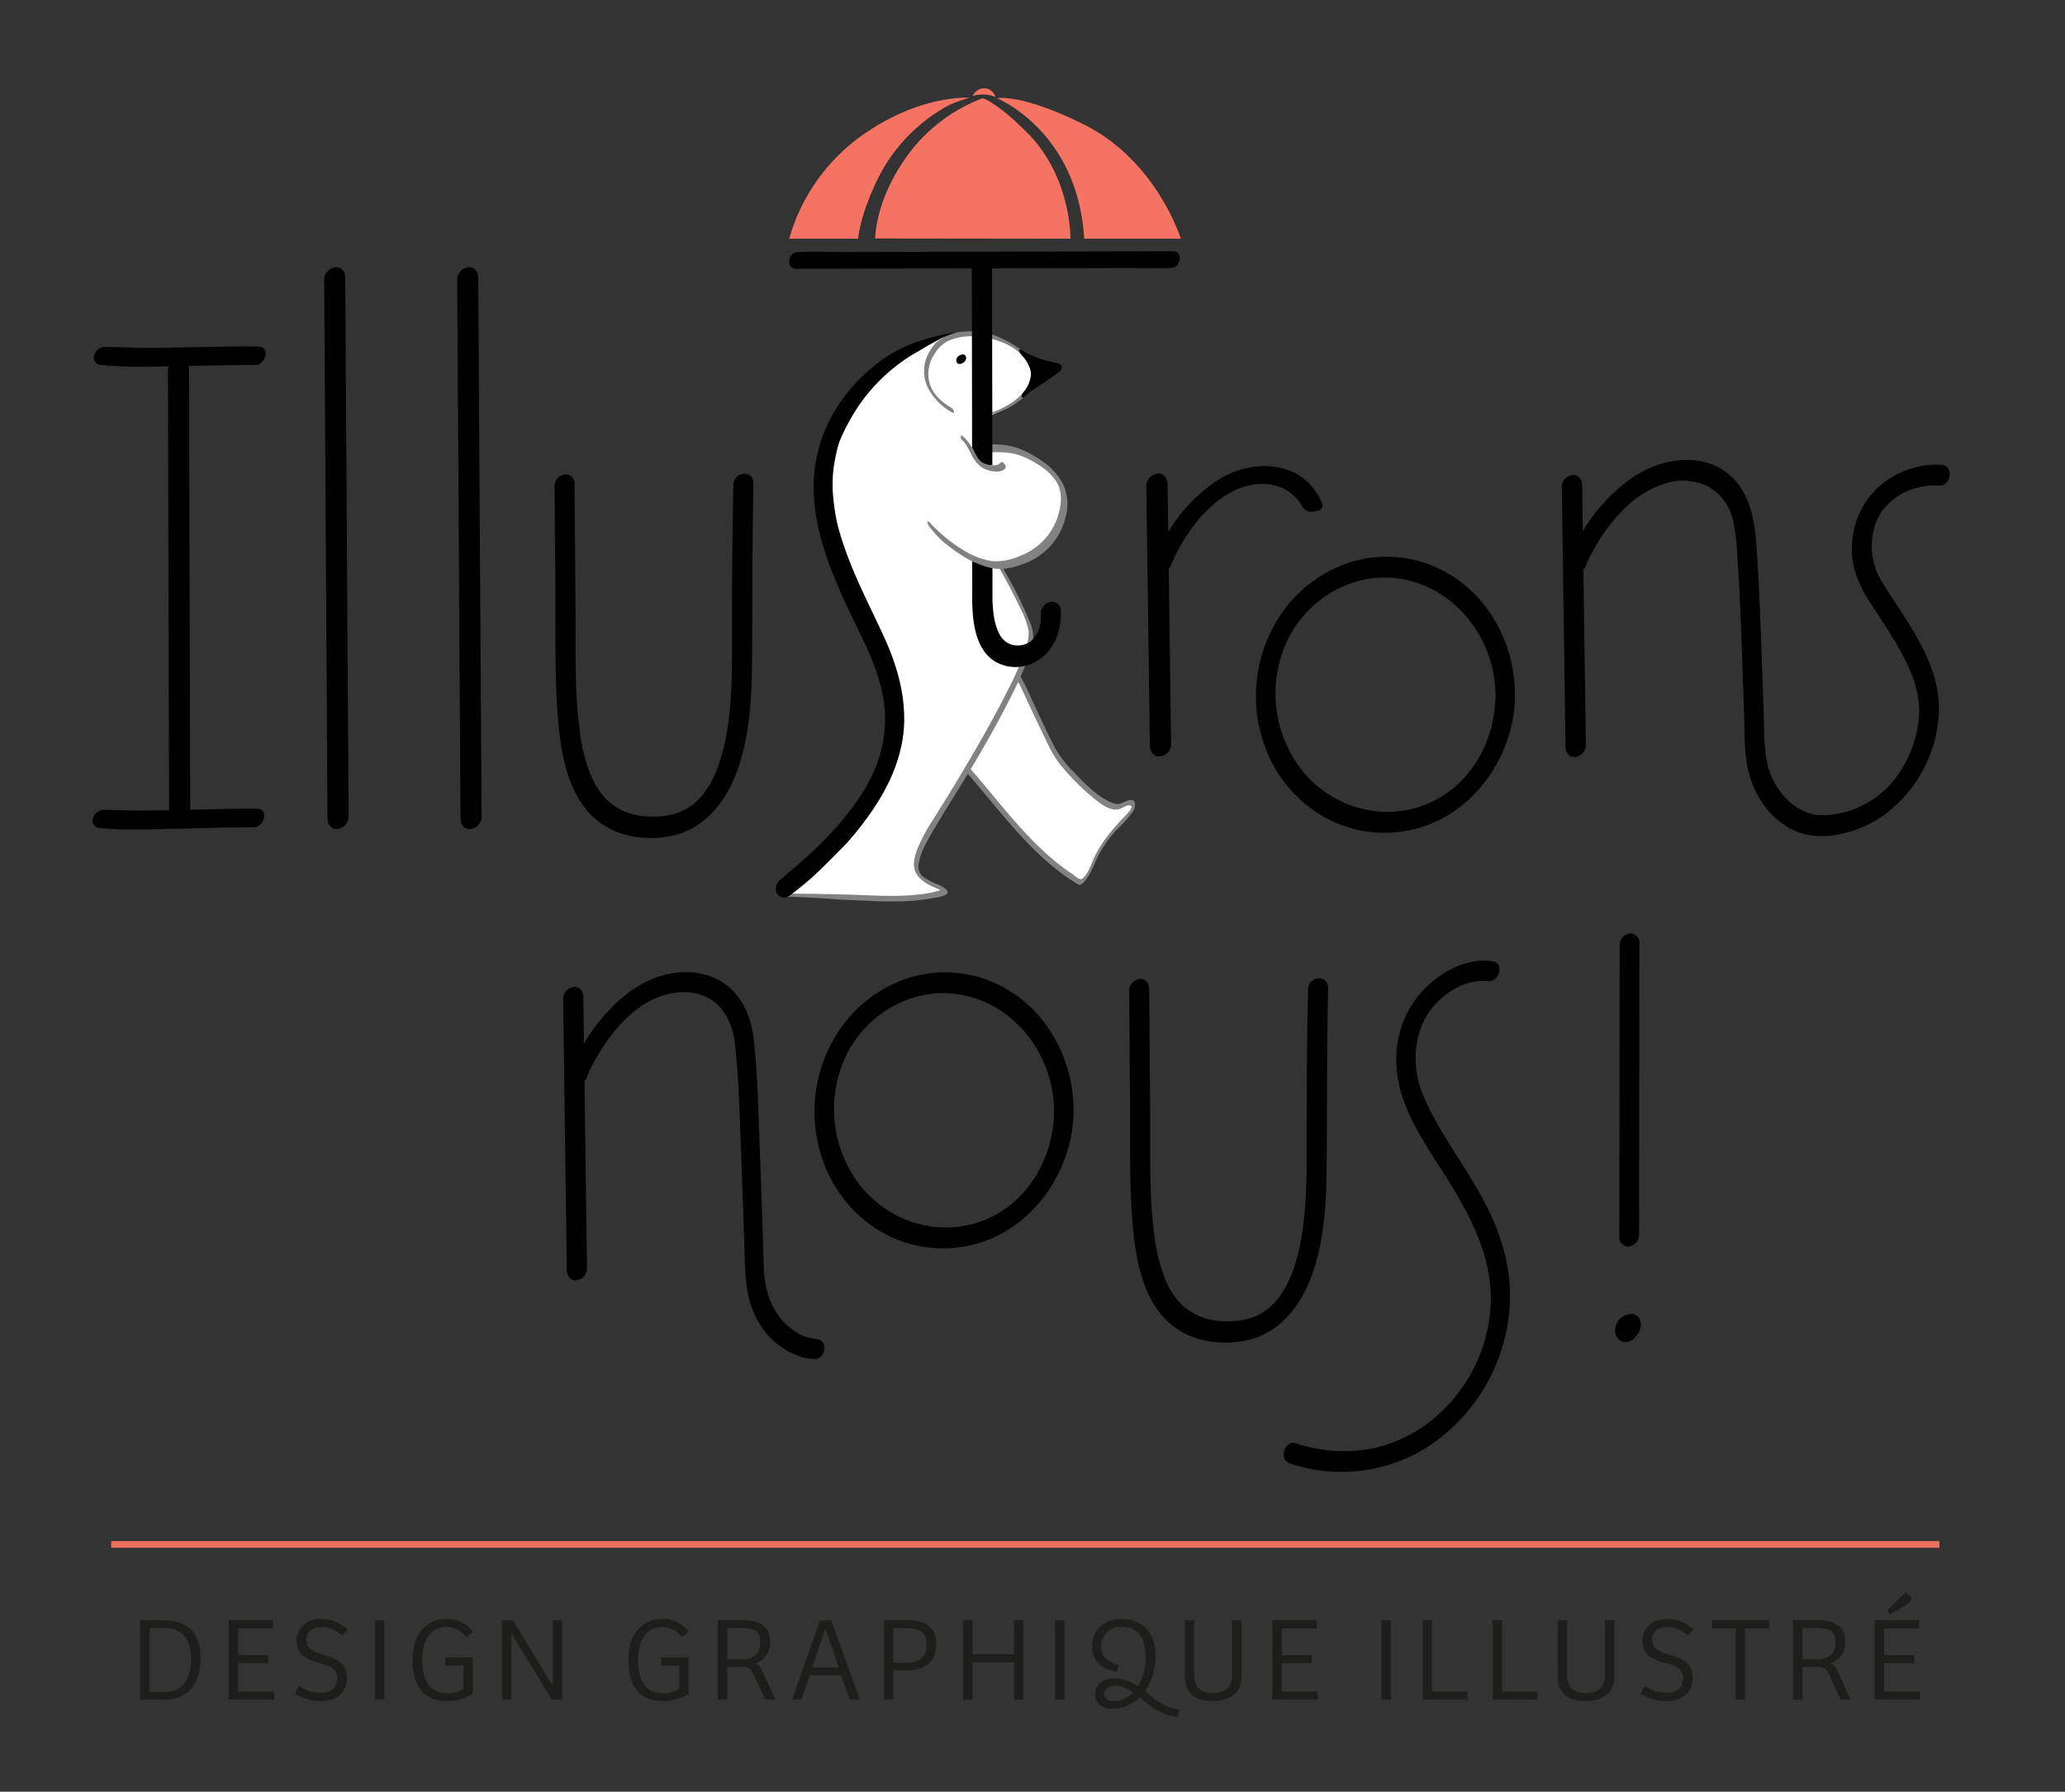
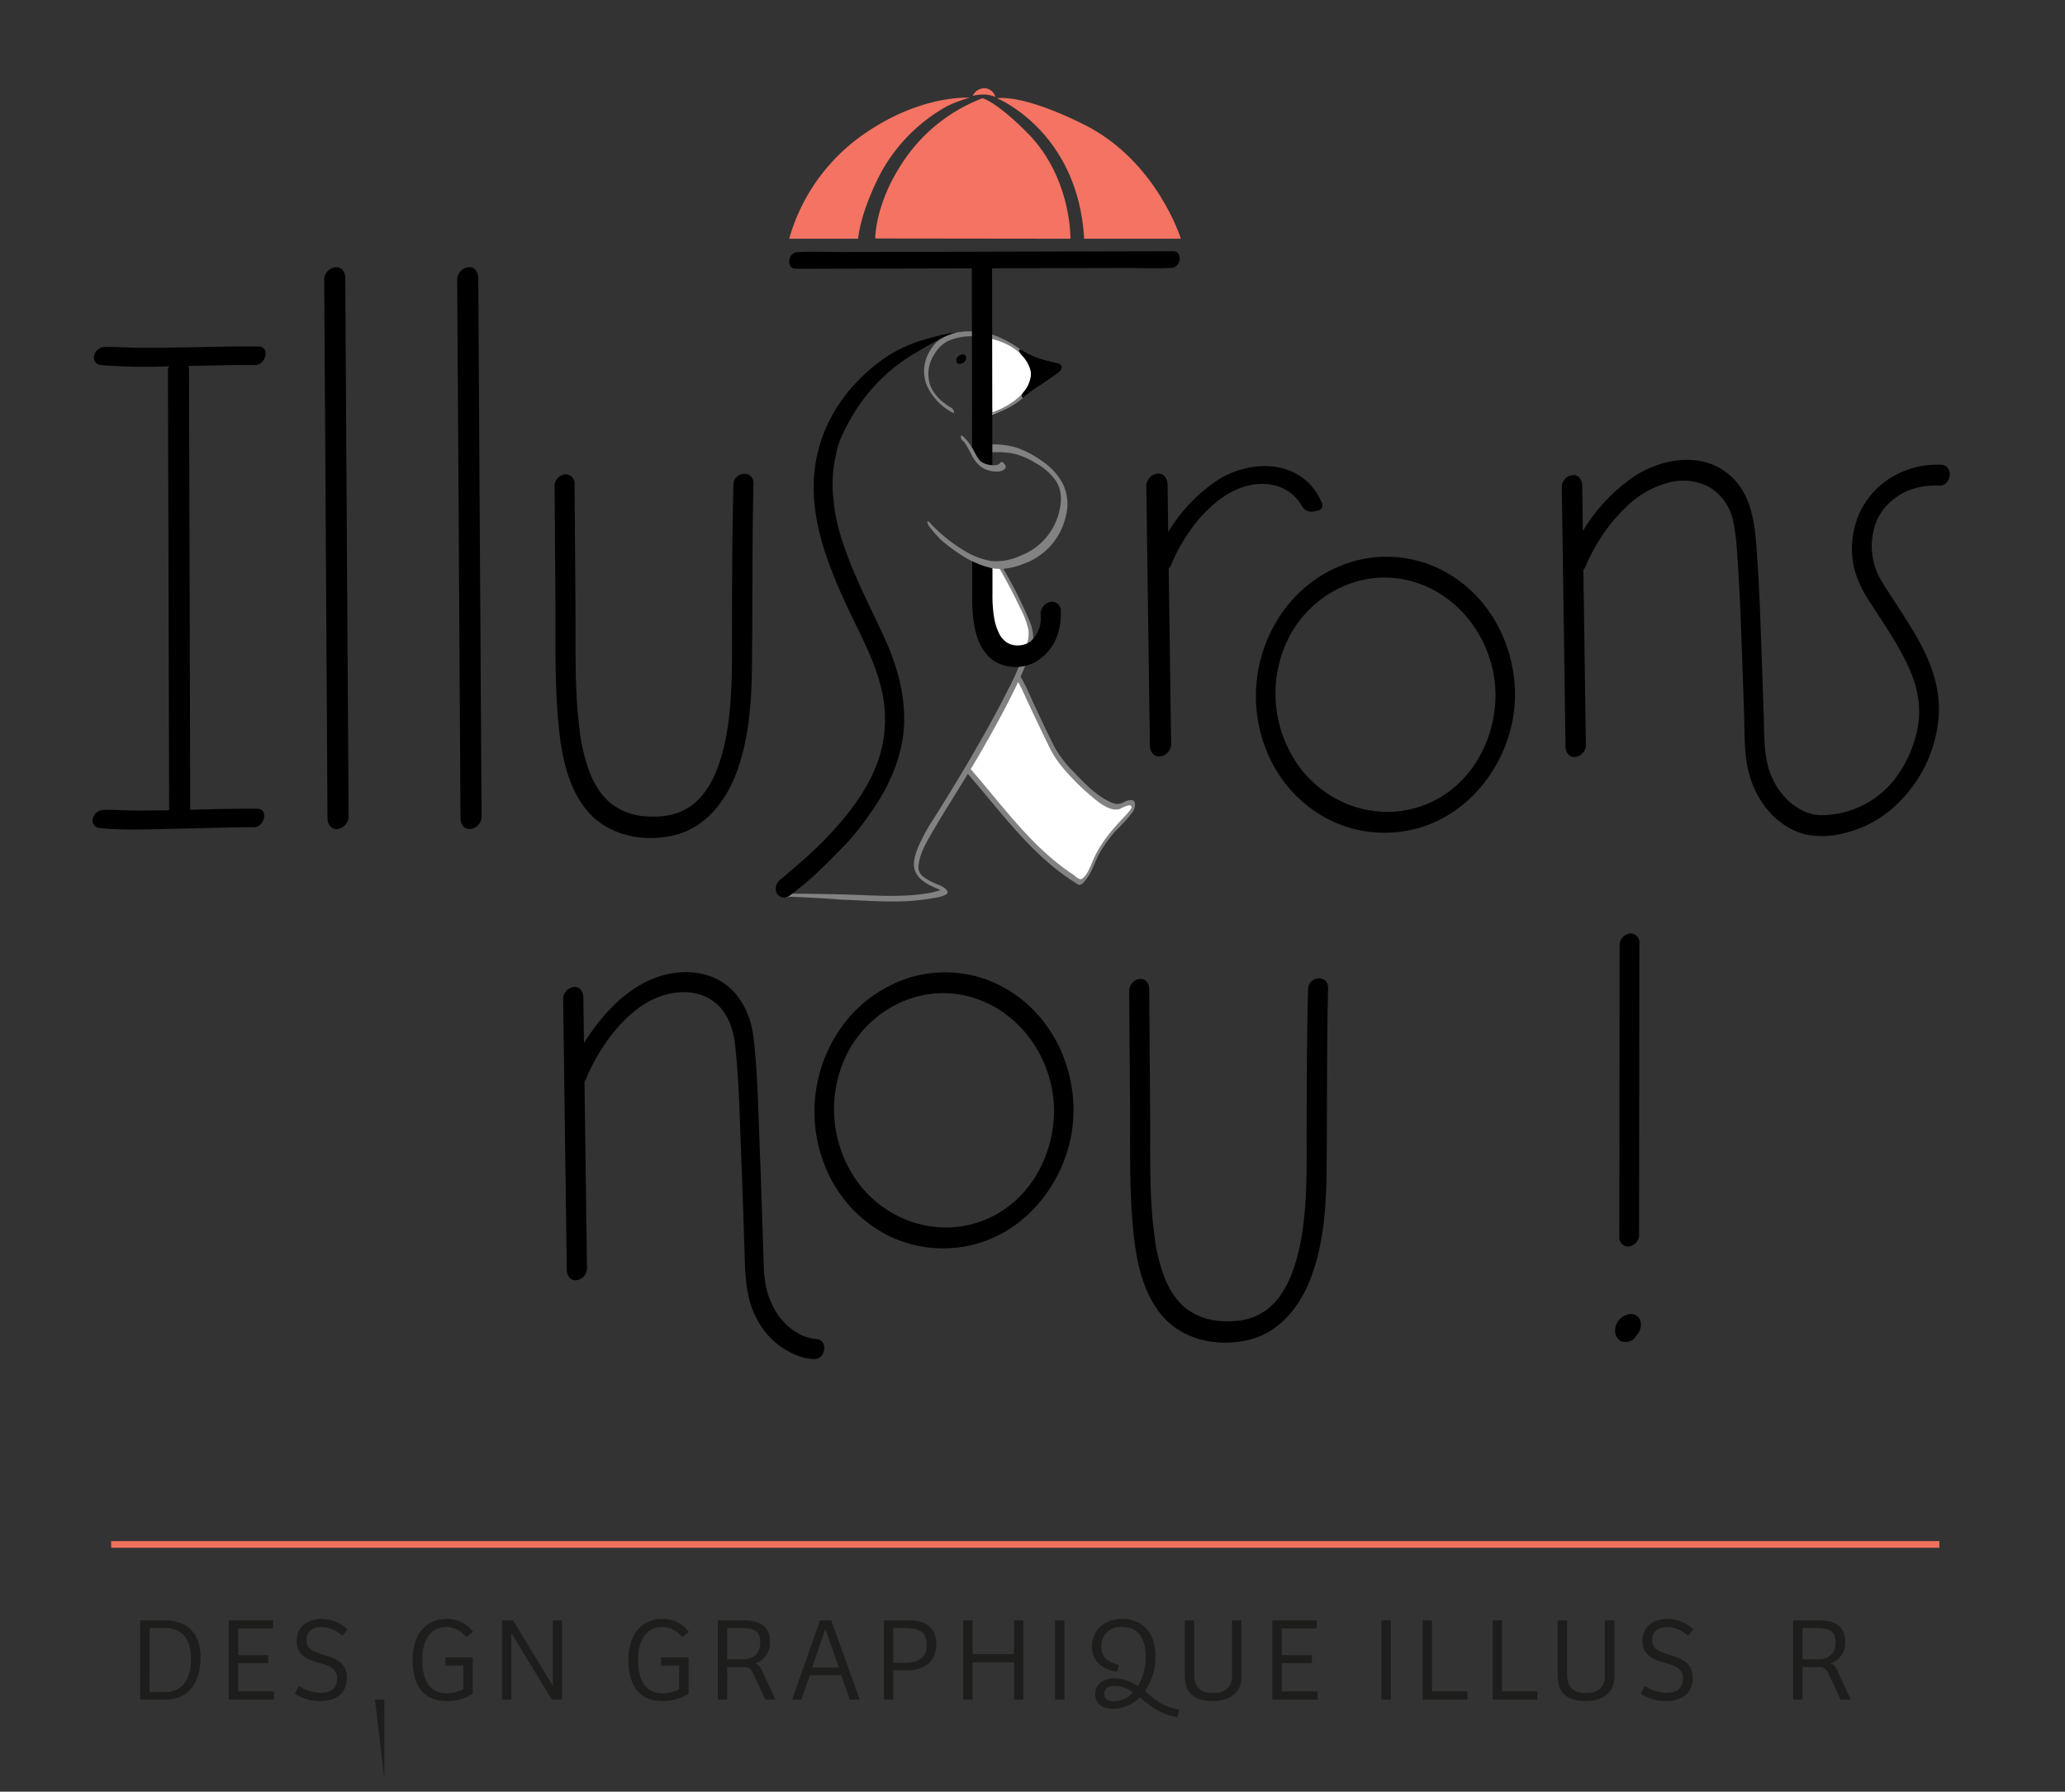
<svg xmlns="http://www.w3.org/2000/svg" width="505.05" height="438.298" viewBox="0 0 505.05 438.298">
  <rect x="0" y="0" width="505.05" height="438.298" fill="#333333" stroke="none" />
  <defs>
    <style>
      .cls-1 {
        fill: #ed715d;
      }

      .cls-2 {
        fill: #1d1d1b;
      }

      .cls-3 {
        fill: #fff;
      }

      .cls-4 {
        fill: #828282;
      }

      .cls-5 {
        fill: #f47362;
      }
    </style>
  </defs>
  <g id="Calque_1" data-name="Calque 1">
    <rect class="cls-1" x="27.19" y="377.002" width="447.133" height="1.634" />
    <g>
      <path class="cls-2" d="M34.29,396.385h5.922c5.4,0,8.84,3,8.84,8.986,0,7.7-4.114,10.415-8.665,10.415h-6.1Zm2.3,17.534h3.851c3.851,0,6.273-2.772,6.273-7.994,0-5.951-2.918-7.673-6.681-7.673H36.594Z" />
      <path class="cls-2" d="M55.938,396.385H66.791v1.984H58.243V404.9H65.6v1.984H58.243V413.8H67v1.984H55.938Z" />
      <path class="cls-2" d="M73.093,412.46a10.109,10.109,0,0,0,5.281,1.663c1.954,0,4.084-.612,4.084-3.588,0-2.334-2.042-3.093-4.376-3.735-2.8-.758-5.543-1.809-5.543-5.4,0-3.239,2.508-5.368,6.155-5.368a9.157,9.157,0,0,1,6.3,2.6l-1.284,1.547a7.778,7.778,0,0,0-5.047-2.16c-1.634,0-3.734.7-3.734,3.151,0,2.306,1.984,2.976,4.492,3.735,2.685.846,5.427,1.867,5.427,5.543,0,3.647-2.451,5.689-6.535,5.689a11.51,11.51,0,0,1-6.185-1.78Z" />
-       <path class="cls-2" d="M91.707,415.786v-19.4h2.3v19.4Z" />
+       <path class="cls-2" d="M91.707,415.786h2.3v19.4Z" />
      <path class="cls-2" d="M115.63,414.356a11.754,11.754,0,0,1-6.447,1.78c-5.106,0-8.257-3.238-8.257-10.007,0-7.556,4.376-10.094,8.257-10.094a7.963,7.963,0,0,1,6.506,3.15l-1.664,1.313a6.147,6.147,0,0,0-4.872-2.48c-3.676,0-5.864,3.005-5.864,7.907,0,5.252,1.867,8.315,6.1,8.315a8.063,8.063,0,0,0,3.938-1.021v-5.777H108.92v-1.984h6.71Z" />
      <path class="cls-2" d="M137.482,396.385v19.4h-2.509l-9.89-16.221h-.029v16.221h-2.276v-19.4h2.684l9.715,15.987h.03V396.385Z" />
      <path class="cls-2" d="M168.408,414.356a11.755,11.755,0,0,1-6.448,1.78c-5.105,0-8.256-3.238-8.256-10.007,0-7.556,4.376-10.094,8.256-10.094a7.963,7.963,0,0,1,6.506,3.15L166.8,400.5a6.148,6.148,0,0,0-4.872-2.48c-3.676,0-5.864,3.005-5.864,7.907,0,5.252,1.867,8.315,6.1,8.315a8.063,8.063,0,0,0,3.938-1.021v-5.777H161.7v-1.984h6.71Z" />
      <path class="cls-2" d="M177.861,415.786h-2.3v-19.4h6.156c4.084,0,6.593,1.429,6.593,5.222a5.221,5.221,0,0,1-3.676,5.339c1.021.292,1.313.759,1.868,1.984l3.15,6.856H187.2l-2.86-6.1c-.5-1.05-1.05-1.867-2.246-1.867h-4.23Zm3.792-9.832c2.626,0,4.289-1.488,4.289-4.172,0-3.238-1.983-3.53-5.543-3.53h-2.538v7.7Z" />
      <path class="cls-2" d="M193.732,415.786l6.827-19.4H203.3l6.972,19.4h-2.421l-2.13-5.981H198.08l-2.072,5.981Zm4.9-7.848h6.535l-3.3-9.482Z" />
      <path class="cls-2" d="M218.473,415.786h-2.305v-19.4h6.3c4.084,0,6.535,1.984,6.535,5.777,0,4.347-2.976,6.476-7.206,6.476h-3.326Zm2.918-9.015c3.092,0,5.251-1.138,5.251-4.259,0-3.851-2.334-4.231-5.631-4.231h-2.538v8.49Z" />
      <path class="cls-2" d="M250.3,396.385v19.4H248v-9.1H237.875v9.1H235.57v-19.4h2.305v8.285H248v-8.285Z" />
      <path class="cls-2" d="M258.034,415.786v-19.4h2.305v19.4Z" />
      <path class="cls-2" d="M273.206,408.959c-2.743-.379-6.127-1.925-6.127-6.156,0-4,3-6.768,7.351-6.768,4.436,0,8.17,2.772,8.17,9.131a14.9,14.9,0,0,1-2.539,8.461c2.83,2.6,4.7,4,8.4,4.58l-.5,1.839c-3.734-.555-6.039-2.13-9.189-4.814a9.645,9.645,0,0,1-6.447,2.8c-3.589,0-4.464-1.984-4.464-3.56,0-2.567,2.217-3.909,4.638-3.909a10.54,10.54,0,0,1,5.806,1.925,13.8,13.8,0,0,0,1.926-6.8c0-4.492-1.488-7.7-5.864-7.7a4.69,4.69,0,0,0-5.019,4.727c0,2.626,1.43,3.822,4.289,4.58Zm-.438,3.443c-1.663,0-2.684.7-2.684,1.984,0,.933.554,1.808,2.363,1.808a6.674,6.674,0,0,0,4.668-2.188A7.918,7.918,0,0,0,272.768,412.4Z" />
      <path class="cls-2" d="M292.083,396.385v13.362c0,3.413,1.983,4.435,4.725,4.435,2.685,0,4.523-1.372,4.523-4.289V396.385h2.3V410.33c0,3.735-2.83,5.806-6.972,5.806-4.523,0-6.886-1.809-6.886-6.331v-13.42Z" />
      <path class="cls-2" d="M311.192,396.385h10.852v1.984H313.5V404.9h7.351v1.984H313.5V413.8h8.752v1.984H311.192Z" />
      <path class="cls-2" d="M337.858,415.786v-19.4h2.305v19.4Z" />
      <path class="cls-2" d="M347.952,396.385h2.276V413.8h8.665v1.984H347.952Z" />
      <path class="cls-2" d="M365.079,396.385h2.275V413.8h8.665v1.984h-10.94Z" />
      <path class="cls-2" d="M383.284,396.385v13.362c0,3.413,1.984,4.435,4.726,4.435,2.685,0,4.523-1.372,4.523-4.289V396.385h2.3V410.33c0,3.735-2.83,5.806-6.972,5.806-4.523,0-6.886-1.809-6.886-6.331v-13.42Z" />
      <path class="cls-2" d="M402.248,412.46a10.116,10.116,0,0,0,5.281,1.663c1.954,0,4.084-.612,4.084-3.588,0-2.334-2.042-3.093-4.376-3.735-2.8-.758-5.543-1.809-5.543-5.4,0-3.239,2.509-5.368,6.155-5.368a9.157,9.157,0,0,1,6.3,2.6l-1.283,1.547a7.78,7.78,0,0,0-5.047-2.16c-1.635,0-3.735.7-3.735,3.151,0,2.306,1.984,2.976,4.493,3.735,2.684.846,5.426,1.867,5.426,5.543,0,3.647-2.45,5.689-6.535,5.689a11.5,11.5,0,0,1-6.184-1.78Z" />
-       <path class="cls-2" d="M432.678,396.385v1.984h-5.893v17.417H424.48V398.369H418.7v-1.984Z" />
      <path class="cls-2" d="M440.848,415.786h-2.305v-19.4H444.7c4.085,0,6.594,1.429,6.594,5.222a5.222,5.222,0,0,1-3.676,5.339c1.02.292,1.312.759,1.867,1.984l3.15,6.856h-2.45l-2.859-6.1c-.5-1.05-1.05-1.867-2.246-1.867h-4.231Zm3.793-9.832c2.625,0,4.288-1.488,4.288-4.172,0-3.238-1.983-3.53-5.543-3.53h-2.538v7.7Z" />
-       <path class="cls-2" d="M458.528,396.385H469.38v1.984h-8.547V404.9h7.351v1.984h-7.351V413.8h8.752v1.984H458.528ZM466,389.616c.7.38,1.429.9,1.429,1.517,0,.526-.5.905-.963,1.226-.875.613-2.363,1.458-4.2,2.538l-.7-.963Z" />
    </g>
  </g>
  <g id="Logo">
    <path class="cls-3" d="M277.289,197.542a1.033,1.033,0,0,0-.543-.79c-.675-.345-1.638.124-2.49.537a5.111,5.111,0,0,1-.759.329h0c-2.066.426-4.59-1.7-6.254-3.108l-.32-.271a55.7,55.7,0,0,1-7.112-7.264,25.408,25.408,0,0,1-3.1-5.114c-1.092-2.231-2.156-4.475-3.22-6.718l-1.34-2.821c-.276-.58-.544-1.175-.815-1.776-.583-1.293-1.185-2.63-1.9-3.872l-.478-.836-.409.872c-.731,1.562-1.556,3.229-2.595,5.247-2.059,4-4.416,8.264-7.414,13.408-.378.649-.766,1.292-1.154,1.933l-.619,1.026.24.275c1.8,2.05,3.586,4.2,5.317,6.285,5.877,7.069,11.955,14.379,19.753,19.544.15.1.316.234.492.375a3.243,3.243,0,0,0,1.763.919,1.073,1.073,0,0,0,.64-.212c1.255-.907,1.991-2.7,2.584-4.139.095-.23.184-.451.272-.654,1.787-4.148,4.663-7.394,7.455-10.362l.286-.3a11.806,11.806,0,0,0,1.368-1.618C277.336,197.823,277.3,197.629,277.289,197.542Z" />
    <path class="cls-3" d="M242.636,151.307a13.7,13.7,0,0,0,1.214,3.849,6.17,6.17,0,0,0,1.971,2.369,5.2,5.2,0,0,0,3.023.892h.007a6.437,6.437,0,0,0,2.547-.535l.218-.1.063-.231a8.417,8.417,0,0,0,.358-3.415,18.715,18.715,0,0,0-1.835-5.024l-.341-.719c-1.376-2.932-2.976-5.995-4.892-9.365l-.435.247.42-.287-.137-.274-.307,0a10.773,10.773,0,0,1-1.729-.16l-.584-.1,0,1.692c0,1.711.006,3.422,0,5.132A32.637,32.637,0,0,0,242.636,151.307Z" />
    <path class="cls-3" d="M242.873,101.364c.024-.011.133-.059.332-.141,7.657-2.989,9.019-7.189,9.244-8.363a4.863,4.863,0,0,0-.109-3.018c-1.243-3.48-4.737-6.186-9.586-7.425l-.625-.131.029,18.627-.061.968Z" />
-     <path class="cls-3" d="M229.524,217.131c-2.17-.891-4.491-2.067-5.258-4.02-.687-1.747,0-3.859.765-5.694a45.215,45.215,0,0,1,3.593-6.578c4.019-6.376,7.611-12.326,10.981-18.19,2.973-5.174,5.275-9.424,7.241-13.375.888-1.783,1.908-3.858,2.793-5.93l.328-.77-.833.076a8.967,8.967,0,0,1-5.361-1.118c-4.946-2.9-5.552-9.926-5.529-15.726.01-2.542,0-5.085,0-7.627l0-1.154-.274-.138a31.1,31.1,0,0,1-2.729-1.564,41.586,41.586,0,0,1-4.906-3.685c-.342-.361-.68-.727-1-1.078a38.5,38.5,0,0,0,5.877,4.416,21.907,21.907,0,0,0,4.954,2.306,16.979,16.979,0,0,0,2.03.445l.447.079a14.567,14.567,0,0,0,6.912-1.28,15.826,15.826,0,0,0,9.948-11.085c.846-3.289.554-5.951-.89-8.135a14.748,14.748,0,0,0-4.96-4.37,19.07,19.07,0,0,0-5.345-2.37,20.565,20.565,0,0,0-5.666-.39l-.471.027,0,4.091.466.031a2.629,2.629,0,0,0,2.352-.756,1.413,1.413,0,0,1,.5.622c-.315.53-1.075.753-2.242.654a6.438,6.438,0,0,1-2.929-.95,7.1,7.1,0,0,1-2.1-2.528l-.045-29.6-.494,0a13.063,13.063,0,0,0-6.24,1.249,9.12,9.12,0,0,0-3.421,3.436,9.686,9.686,0,0,0-1.522,5.1,9.046,9.046,0,0,1,1.154-5.214,10.642,10.642,0,0,1,2.005-2.612l1.562-1.467-2.129.654c-1.234.635-3.246,1.668-3.458,1.774a17.014,17.014,0,0,0-1.734.989c-.311.2-.635.4-1.078.651a43.852,43.852,0,0,0-15.783,16.8c-.269.479-.536.967-.8,1.476l-.081.158c-.08.157-.08.157-.12.248l-.229.523c-.323.678-.644,1.362-.95,2.093a26.156,26.156,0,0,0-1.07,4.059l-.039.159a32.644,32.644,0,0,0-.619,8.874c.034.483.087.963.14,1.442l.123,1.141a40.6,40.6,0,0,0,1.064,5.814c.431,1.655.975,3.408,1.661,5.355.093.268.19.534.287.8l.333.912c1.767,4.738,3.992,9.4,6.144,13.906,1.01,2.115,2.055,4.3,3.03,6.456,3.248,7.167,4.822,13.952,4.675,20.168-.156,6.642-2.516,13.487-7.012,20.345a79.066,79.066,0,0,1-6.692,8.745c-1.921,2-5.627,5.8-8.854,8.767-1.457,1.262-3.031,2.541-4.677,3.8l-1.163.89,1.464.008c5.418.03,10.188.113,14.581.254.981.031,1.96.069,2.937.107,2.239.087,4.511.176,6.8.176a53.091,53.091,0,0,0,9.519-.745c.6-.109,1.179-.267,1.74-.42.288-.079.576-.158.866-.23l1.295-.32-1.426-.736C229.8,217.261,229.64,217.179,229.524,217.131Z" />
    <path d="M62.921,197.838c-5.467-.035-10.937.125-16.4.257q-.012-4.6-.025-9.206-.034-13.043-.07-26.085-.043-15.783-.086-31.566-.038-13.651-.074-27.3c-.012-4.432-.011-8.865-.036-13.3,0-.064,0-.128,0-.192a3.691,3.691,0,0,0-.121-.926c5.442-.1,10.885-.238,16.325-.23,2.576,0,3.726-4.483.817-4.519-6.349-.078-12.7.118-19.055.224-3.28.055-6.562.095-9.842.077-2.86-.015-5.725-.22-8.583-.2a2.729,2.729,0,0,0-2.706,1.967,1.867,1.867,0,0,0,1.482,2.453,134.87,134.87,0,0,0,16.77.316,2.3,2.3,0,0,0-.242,1l.03,10.861.071,26.085q.042,15.783.085,31.566l.074,27.3c.011,3.929.014,7.858.032,11.787-2.445.045-4.891.08-7.336.08-2.86,0-5.728-.195-8.585-.155a2.735,2.735,0,0,0-2.706,1.967,1.867,1.867,0,0,0,1.482,2.454c6.311.635,12.812.3,19.153.177,6.245-.123,12.491-.341,18.736-.37C64.679,202.345,65.83,197.857,62.921,197.838Z" />
    <path d="M179.382,118.488c-.289,11.279-.329,22.568-.356,33.85-.023,9.631.288,19.535-1.652,28.942a45.282,45.282,0,0,1-1.551,5.654,25.406,25.406,0,0,1-1.97,4.515,24.16,24.16,0,0,1-1.3,2.074q-.153.218-.311.431c.019-.026-.239.308-.3.4-.138.159-.575.66-.747.843a17.674,17.674,0,0,1-1.68,1.569l-.091.069q-.187.14-.378.273-.575.4-1.182.748a13.482,13.482,0,0,1-4.184,1.559,15,15,0,0,1-2.207.3,24.87,24.87,0,0,1-3.172.015,15.3,15.3,0,0,1-8.873-3.187,10.971,10.971,0,0,1-1.383-1.293,17.887,17.887,0,0,1-1.53-1.887,21.254,21.254,0,0,1-2.153-4.07,42.669,42.669,0,0,1-2.605-10.785c-1.282-9.792-.923-19.85-1-29.709q-.115-14.826-.23-29.652c0-.2,0-.4,0-.594a2.265,2.265,0,0,0-2.215-2.529,2.941,2.941,0,0,0-2.679,2.694q.1,13.488.209,26.976c.08,10.225-.224,20.594.686,30.788.675,7.556,2.1,16,7.186,21.965,5.075,5.945,13.486,7.631,20.9,5.951,7.585-1.72,12.587-7.91,15.311-14.865,3.252-8.3,3.888-17.609,3.987-26.439.166-14.732.02-29.464.36-44.194,0-.19.008-.38.013-.57C184.365,114.818,179.463,115.323,179.382,118.488ZM169.336,196.9Z" />
    <path d="M85.262,199.977l-.081-13.185-.2-31.4-.237-38.222-.2-32.929c-.033-5.333-.047-10.666-.1-16,0-.075,0-.15,0-.224-.009-1.38-.743-2.71-2.3-2.663a3.139,3.139,0,0,0-2.853,2.836l.082,13.185.2,31.4L79.8,151l.2,32.928c.033,5.334.047,10.667.1,16,0,.075,0,.15,0,.224.008,1.38.743,2.71,2.3,2.663a3.138,3.138,0,0,0,2.853-2.836Z" />
    <path d="M117.786,199.977l-.082-13.185-.195-31.4-.238-38.222-.2-32.929c-.034-5.333-.047-10.666-.1-16,0-.075,0-.15,0-.224-.009-1.38-.743-2.71-2.3-2.663a3.139,3.139,0,0,0-2.853,2.836l.082,13.185.195,31.4L112.326,151l.205,32.928c.033,5.334.047,10.667.1,16,0,.075,0,.15,0,.224.008,1.38.743,2.71,2.3,2.663a3.139,3.139,0,0,0,2.853-2.836Z" />
    <g>
      <path d="M388.607,136.7c.062-.124.047-.1,0,0Z" />
      <path d="M474.746,113.69a21.535,21.535,0,0,0-14.816,5.01,19.928,19.928,0,0,0-6.757,12.458,20.752,20.752,0,0,0,.392,8.2,28.7,28.7,0,0,0,4.041,8.355c3.234,5.062,6.729,10.032,9.215,15.524,2.172,4.8,3.219,9.9,2.126,15.126a30.039,30.039,0,0,1-5.545,12.258,22.878,22.878,0,0,1-18.33,8.8c-.13,0-.655-.054-.689-.048-.206-.031-.412-.062-.617-.1a14.186,14.186,0,0,1-2.018-.594c-.034-.012-.315-.131-.38-.157-.083-.038-.167-.075-.249-.116-.339-.171-.676-.343-1.006-.533a17.06,17.06,0,0,1-2.194-1.508,17.858,17.858,0,0,1-5.6-9.313c-.98-4.105-.826-8.489-.975-12.688q-.238-6.762-.469-13.525c-.306-8.644-.591-17.3-1.2-25.927-.5-7.118-1.285-14.641-7.415-19.316-6.707-5.116-16.253-3.295-22.794,1.1a42.711,42.711,0,0,0-12.342,13.216q-.023-1.623-.046-3.247-.056-3.939-.112-7.879c-.019-1.335-.752-2.621-2.255-2.576a2.994,2.994,0,0,0-2.728,2.744q.153,10.748.305,21.5l.487,34.271.111,7.879c.019,1.336.753,2.621,2.256,2.576a2.994,2.994,0,0,0,2.728-2.744q-.153-10.747-.305-21.495l-.306-21.518a3.394,3.394,0,0,0,.605-1c.18-.473.386-.937.6-1.4.053-.118.114-.246.154-.328l-.091.185c.138-.278.271-.558.411-.834q.558-1.1,1.172-2.176a41.112,41.112,0,0,1,7.3-9.533,23.589,23.589,0,0,1,10.811-6.323,14.066,14.066,0,0,1,9.464.934,12.626,12.626,0,0,1,6.2,8.492,52.174,52.174,0,0,1,.994,8.174c.629,8.473.909,16.974,1.213,25.463q.24,6.673.463,13.347c.144,4.121.006,8.41.7,12.481,1.3,7.656,6.309,15.043,14.1,17.164a20.174,20.174,0,0,0,9.718-.26,27.742,27.742,0,0,0,10.208-4.786,33.1,33.1,0,0,0,12.937-25.012c.258-12.037-7.852-21.809-13.833-31.52a16.577,16.577,0,0,1-1.665-14.375,12.537,12.537,0,0,1,2.955-4.688,15.1,15.1,0,0,1,5.4-3.55,17.791,17.791,0,0,1,7.228-1.08C477.218,118.937,478,113.843,474.746,113.69Z" />
    </g>
    <path d="M349.887,138.214a29.87,29.87,0,0,0-19.479-.714,32.412,32.412,0,0,0-15.941,11.17,35.645,35.645,0,0,0-2.923,38.731,32.258,32.258,0,0,0,13.908,13.317,30.416,30.416,0,0,0,19.445,2.35c13.43-2.8,23.169-14.758,25.24-28a34.685,34.685,0,0,0,.4-5.17C370.464,156.24,362.821,143.332,349.887,138.214Zm-1.369,58.668c-10.968,4.27-23.188.392-30.345-8.774a30.444,30.444,0,0,1-2.5-33.019c5.54-9.792,16.779-15.689,28.166-13.246C355.3,144.3,363.7,154.3,365.418,165.705a30.37,30.37,0,0,1,.352,4.353C365.708,181.506,359.416,192.639,348.518,196.882Z" />
    <path d="M241.918,239.882a29.87,29.87,0,0,0-19.479-.714,32.419,32.419,0,0,0-15.942,11.17,35.645,35.645,0,0,0-2.922,38.73,32.255,32.255,0,0,0,13.908,13.318,30.413,30.413,0,0,0,19.444,2.35c13.431-2.8,23.17-14.758,25.24-28a34.686,34.686,0,0,0,.4-5.17C262.494,257.908,254.852,245,241.918,239.882Zm-1.369,58.668c-10.968,4.27-23.188.392-30.345-8.774a30.446,30.446,0,0,1-2.5-33.02c5.54-9.791,16.779-15.688,28.166-13.245,11.456,2.458,19.855,12.454,21.576,23.862a30.216,30.216,0,0,1,.353,4.353C257.739,283.174,251.447,294.307,240.549,298.55Z" />
    <path d="M400.875,302.3c.009-7.451.018-13.2.027-20.65.014-11.865.028-30.817.042-42.682l.01-8.129a2.232,2.232,0,0,0-2.185-2.5A2.9,2.9,0,0,0,396.127,231l-.027,22.351c-.014,11.865-.028,29.116-.042,40.981l-.01,8.129a2.23,2.23,0,0,0,2.184,2.494,2.9,2.9,0,0,0,2.643-2.657Z" />
    <path d="M401.271,323.47a2.547,2.547,0,0,0-1.056-1.656,1.085,1.085,0,0,0-.163-.092,2.688,2.688,0,0,0-.593-.219,2.571,2.571,0,0,0-.888-.03,3.821,3.821,0,0,0-.99.276,6.372,6.372,0,0,0-.66.333,4.983,4.983,0,0,0-.6.469,4.083,4.083,0,0,0-1.1,1.716,3.754,3.754,0,0,0-.156,1.854,2.678,2.678,0,0,0,1.157,1.822,2.45,2.45,0,0,0,1.292.357,1.149,1.149,0,0,0,.131-.006,3.994,3.994,0,0,0,.644-.1c.051-.013.1-.03.15-.048a5.7,5.7,0,0,0,.689-.278,2.185,2.185,0,0,0,.937-.967c.014-.014.031-.026.045-.039a4.117,4.117,0,0,0,1.017-1.634,2.145,2.145,0,0,0,.06-.226,4.96,4.96,0,0,0,.122-.676A3.19,3.19,0,0,0,401.271,323.47Z" />
-     <path d="M364.97,235.144c-6.51-.92-12.792,2.753-17.132,7.333a24.665,24.665,0,0,0-6.327,17.155c.124,11.314,7.617,20.851,13.278,30.077,5.55,9.043,10.316,18.738,9.8,29.625a38.847,38.847,0,0,1-13.462,27.289,34.66,34.66,0,0,1-15.072,7.639,36.528,36.528,0,0,1-19.1-1.2c-2.749-.9-4.354,4.015-1.419,4.962a39.5,39.5,0,0,0,33.293-3.844,44.522,44.522,0,0,0,18.9-25.712,42.421,42.421,0,0,0,1.041-18.179,52.728,52.728,0,0,0-5.179-15.18c-4.565-9.124-11.126-17.158-15.263-26.5-2.835-6.4-2.969-14.037.636-20.169,2.812-4.785,9.182-9.125,14.872-8.4,2.8.356,4.28-4.448,1.127-4.893Z" />
    <path d="M199.575,327.566c-.064,0-.269-.02-.385-.029s-.393-.061-.438-.07a11.677,11.677,0,0,1-1.317-.328,8.513,8.513,0,0,1-2.417-1.086,14.9,14.9,0,0,1-4.966-4.719,19.28,19.28,0,0,1-2.963-8.107c-.134-.913-.218-1.834-.262-2.756-.011-.232-.049-1.408-.021-.518q-.029-.939-.06-1.878c-.3-9.4-.6-18.8-.97-28.2-.344-8.675-.467-17.462-1.487-26.092-.6-5.067-2.766-9.978-6.965-13.049-4.375-3.2-10.23-3.542-15.311-2.1-6.159,1.752-11.346,6.16-15.3,11.061a52.252,52.252,0,0,0-3.891,5.516q-.021-1.514-.041-3.027-.054-4.095-.109-8.189c-.018-1.325-.747-2.6-2.237-2.555a2.967,2.967,0,0,0-2.7,2.721q.15,11.271.3,22.541.238,17.875.478,35.751.054,4.1.109,8.19c.018,1.324.747,2.6,2.237,2.554a2.968,2.968,0,0,0,2.706-2.721q-.151-11.271-.3-22.541-.156-11.709-.313-23.417a3.216,3.216,0,0,0,.537-.911c.086-.231.181-.459.277-.687q.154-.371.32-.736c.062-.14.127-.278.19-.417.018-.04.025-.057.036-.083l.048-.094a53.411,53.411,0,0,1,3.432-5.956c3.145-4.67,7.585-9.406,12.812-11.545,4.388-1.8,9.426-2.024,13.379.511,3.6,2.309,5.3,6.547,5.785,10.824.964,8.558,1.117,17.246,1.458,25.844.367,9.242.645,17.927.93,26.956.161,5.073.538,10.1,3.065,14.639a18.594,18.594,0,0,0,11.1,9.191,13.465,13.465,0,0,0,2.83.414C201.949,332.6,202.7,327.711,199.575,327.566Z" />
    <path d="M276.17,242.157l.209,26.976c.079,10.225-.224,20.594.686,30.788.674,7.556,2.1,16,7.185,21.965,5.076,5.945,13.487,7.631,20.9,5.951,7.586-1.72,12.587-7.91,15.311-14.865,3.252-8.3,3.889-17.609,3.988-26.439.165-14.732.02-29.464.359-44.2,0-.189.009-.379.014-.569.09-3.5-4.812-3-4.894.165-.289,11.279-.328,22.568-.355,33.85-.024,9.631.288,19.535-1.652,28.942a45.455,45.455,0,0,1-1.551,5.654A25.4,25.4,0,0,1,314.4,314.9a23.748,23.748,0,0,1-1.3,2.073c-.1.145-.2.289-.311.432.028-.037-.5.647-.256.343.013-.017-.586.674-.794.9a17.685,17.685,0,0,1-1.681,1.569c-.06.049-.406.3-.057.045q-.2.151-.412.3-.575.4-1.181.748a13.482,13.482,0,0,1-4.184,1.559,15.022,15.022,0,0,1-2.207.3,24.884,24.884,0,0,1-3.173.015,15.3,15.3,0,0,1-8.872-3.187,10.971,10.971,0,0,1-1.383-1.293,17.771,17.771,0,0,1-1.531-1.887,21.308,21.308,0,0,1-2.152-4.07,42.627,42.627,0,0,1-2.605-10.785c-1.282-9.792-.924-19.85-1-29.709l-.23-29.652,0-.594c-.01-1.312-.744-2.573-2.214-2.529a2.94,2.94,0,0,0-2.679,2.694Z" />
    <path d="M323.353,123.142a15.436,15.436,0,0,0-2.576-4.214c-5.813-6.7-16.2-5.924-23.185-1.329a39.731,39.731,0,0,0-11.872,12.565l-.051-3.74-.108-7.879c-.019-1.394-.786-2.735-2.354-2.688a3.124,3.124,0,0,0-2.847,2.863l.295,21.5.469,34.272.108,7.879c.019,1.394.785,2.735,2.354,2.688a3.124,3.124,0,0,0,2.847-2.864l-.3-21.5-.295-21.618a2.665,2.665,0,0,0,.627-.942c.2-.525.424-1.039.657-1.55.119-.262.242-.523.367-.783.071-.147.142-.293.214-.44.032-.064.107-.2.157-.3.36-.665.712-1.334,1.095-1.988a44.774,44.774,0,0,1,3.516-5.162,25.546,25.546,0,0,1,2.041-2.338,34.076,34.076,0,0,1,2.786-2.593,22.214,22.214,0,0,1,5.336-3.333c.1-.039.353-.143.416-.167.228-.085.458-.167.69-.244q.735-.245,1.49-.43c.232-.056.465-.109.7-.157.08-.016.407-.074.512-.095s.448-.058.511-.065q.348-.038.7-.062c.461-.031.923-.044,1.385-.036.229,0,.457.012.685.026.1.006.195.014.292.021l.026,0,.081.011a14.578,14.578,0,0,1,2.619.588c.083.027.351.125.447.158s.356.155.435.192a12.4,12.4,0,0,1,1.259.681c.327.2.64.424.945.654.06.051.269.221.321.268.2.176.388.358.573.545a11.067,11.067,0,0,1,1.773,2.372,2.639,2.639,0,0,0,2.9,1.193c.329-.073.658-.139.986-.2A1.291,1.291,0,0,0,323.353,123.142Z" />
    <path d="M236.232,87.207c-.262-.682-.977-.542-1.515-.283-1.313.631-1.027,2.686.606,1.957a1.707,1.707,0,0,0,.926-.958A1.052,1.052,0,0,0,236.232,87.207Z" />
    <path class="cls-4" d="M275.027,196.142a3.6,3.6,0,0,1-1.84.544,5.541,5.541,0,0,1-1.927-.624c-3.265-1.59-6.021-4.432-8.482-7.042a27.955,27.955,0,0,1-4.688-5.945c-1.76-3.367-3.33-6.838-4.961-10.268-1.13-2.376-2.151-4.983-3.515-7.279a57.7,57.7,0,0,0,2.127-5.369,16.856,16.856,0,0,0,.952-4.139,10,10,0,0,0-.981-4.278,101.6,101.6,0,0,0-5.851-11.777q-.226-.41-.458-.817A16.708,16.708,0,0,0,250.148,138a16.016,16.016,0,0,0,10.479-11.539,11.412,11.412,0,0,0-.685-8.115,15.6,15.6,0,0,0-4.972-5.488,25.779,25.779,0,0,0-6.051-3.253,19.091,19.091,0,0,0-7.933-.772c-.765.066.306,1.932,1.056,1.868a20.563,20.563,0,0,1,6.174.344,18.567,18.567,0,0,1,5.192,2.309,14.371,14.371,0,0,1,4.791,4.211c1.563,2.361,1.5,5.071.823,7.724a15.327,15.327,0,0,1-9.636,10.729,13.521,13.521,0,0,1-7.047,1.209,18.814,18.814,0,0,1-6.834-2.718,37.842,37.842,0,0,1-8.095-6.646,1.279,1.279,0,0,0-.549-.353c-.084.176-.077.489.305,1.124a32.243,32.243,0,0,0,2.844,3.311A41.985,41.985,0,0,0,235,135.708a22.672,22.672,0,0,0,7.214,3.217,10.967,10.967,0,0,0,2.311.248c.012.023.013.038.027.063,1.73,3.043,3.38,6.148,4.867,9.317a21.611,21.611,0,0,1,2.132,5.6,8.917,8.917,0,0,1-.462,3.646,64.606,64.606,0,0,1-4.675,11.173c-2.252,4.524-4.7,8.95-7.218,13.331q-5.282,9.191-10.956,18.15a45.213,45.213,0,0,0-3.628,6.644c-.76,1.826-1.535,4.109-.768,6.06.874,2.224,3.464,3.446,5.527,4.295.16.066.4.205.641.33-.855.211-1.694.482-2.571.642-6.377,1.158-12.7.658-19.125.453-5.155-.165-10.314-.24-15.472-.262q-.448,0-.9,0c-.328,0-.135.55.183.933a9.16,9.16,0,0,1,2.663-.113c4.838.2,8.45.449,10.954.656,6.175.194,12.391.79,18.546.165,1.488-.151,2.976-.35,4.444-.642a8.457,8.457,0,0,0,2.546-.719c1.486-.87-.955-2.139-1.669-2.434a15.3,15.3,0,0,1-3.709-1.916,2.972,2.972,0,0,1-1.207-3.126c.323-2.582,1.72-5.067,3-7.286,2.883-5,6.012-9.862,9.014-14.8,7.376,8.409,14.038,17.743,23.113,24.45.976.721,1.977,1.407,3.007,2.049.356.222.758.635,1.209.624.647-.015,1.256-.864,1.59-1.31,1.395-1.864,2.08-4.1,3.132-6.151a28.965,28.965,0,0,1,4.626-6.27,36.919,36.919,0,0,0,3.47-3.866,3.488,3.488,0,0,0,.75-2.231C277.449,195.225,275.9,195.755,275.027,196.142Zm1.469,1.9a14.224,14.224,0,0,1-1.6,1.846c-3.024,3.215-5.776,6.4-7.54,10.494-.609,1.414-1.355,3.618-2.687,4.58-.651.47-1.652-.648-2.323-1.093-10.029-6.642-17.11-16.773-24.938-25.708.531-.881,1.069-1.759,1.587-2.648,2.573-4.414,5.079-8.871,7.417-13.415.891-1.731,1.77-3.483,2.6-5.257,1.024,1.789,1.819,3.78,2.69,5.607,1.516,3.179,3.007,6.37,4.557,9.532a25.571,25.571,0,0,0,3.162,5.2,55.962,55.962,0,0,0,7.168,7.32c1.7,1.43,4.526,3.991,6.988,3.482.73-.151,2.969-1.77,3.195-.479A2.312,2.312,0,0,1,276.5,198.045Z" />
    <path class="cls-4" d="M259.716,89.606c-.138-.688-1.235-.842-2.752-1.2a24.64,24.64,0,0,1-4.708-1.535,30.814,30.814,0,0,1-2.943-1.587v0c-.074-.044-.161-.1-.241-.151l-.014-.008,0,0a27.067,27.067,0,0,0-6.031-3.172,19.81,19.81,0,0,0-3.827-.776,17.873,17.873,0,0,0-5.5.214,10.724,10.724,0,0,0-4.791,2.446,11.688,11.688,0,0,0-1.647,2.284,9.376,9.376,0,0,0-.532,8.288A14.248,14.248,0,0,0,233,100.96c.682.4.172-.9-.216-1.129-2.332-1.376-4.476-3.2-5.354-5.844a8.6,8.6,0,0,1,1.053-7.25,8.709,8.709,0,0,1,3.221-3.251,14.15,14.15,0,0,1,7.4-1.138c4.862.353,10.983,2.673,12.772,7.683a4.346,4.346,0,0,1,.1,2.711c-.182.943-1.4,5.082-8.938,8.024-.241.1-.361.154-.361.154v-.713c-.015.032-.028.065-.043.1.07-.156.007-.014-.007.025-.028.078-.053.158-.076.238-.008.029-.015.059-.023.088,0,.012.014.019.017.033a1.372,1.372,0,0,1,.029.211q0,.079.006.159v.029a1.206,1.206,0,0,0,.024.169s0,0,0,.007l.007.008c.008.01.075.1.033.055a.3.3,0,0,1,.034.06v-.113a18.327,18.327,0,0,0,2.028-.631,17.846,17.846,0,0,0,5.71-3.515,40.584,40.584,0,0,1,4.267-3.03l.012-.008c1.771-1.2,3.122-2.185,3.5-2.42C259.33,90.955,259.855,90.294,259.716,89.606Z" />
    <path class="cls-4" d="M191.3,214.844c.256-.22.192-.154,0,0Z" />
    <path class="cls-5" d="M193.017,58.4a46.567,46.567,0,0,1,18.572-25.8c13.929-9.57,25.537-8.688,25.537-8.688a31.228,31.228,0,0,0-5.5,2.069A41.232,41.232,0,0,0,215.133,42.86C210.218,52.54,209.89,58.4,209.89,58.4Z" />
    <path class="cls-5" d="M240.3,24.03a40.61,40.61,0,0,0-19.755,16.043c-6.553,9.979-6.485,18.27-6.485,18.27L261.8,58.4s.319-14.971-10.525-25.89C243.578,24.759,240.3,24.03,240.3,24.03Z" />
    <path class="cls-5" d="M265.164,58.4H288.81s-5.85-19.036-23.7-27.944c-15.395-7.681-21.26-6.422-21.26-6.422S263.635,32.053,265.164,58.4Z" />
    <path class="cls-5" d="M237.9,23.443a9.862,9.862,0,0,1,1.108-.208,9.515,9.515,0,0,1,1.81-.11,9.264,9.264,0,0,1,1.518.219,5.62,5.62,0,0,1,1.118.384,2.918,2.918,0,0,0-2.5-2.139A3.167,3.167,0,0,0,237.9,23.443Z" />
    <path d="M233.7,81.369c-.3.039-.8.1-1.4.193-.986.156-1.855.334-2.573.519-2.461.635-3.935,1.044-5.715,1.637a37.164,37.164,0,0,0-7.012,3.427c-.432.3-.86.593-1.278.9-8.421,6.119-14.5,14.761-16.231,25.145-2.239,13.467,3.644,26.839,9.363,38.692,2.606,5.4,5.343,10.753,6.709,16.639a31.233,31.233,0,0,1-1.759,20.021c-2.809,6.4-7.4,12.016-12.23,17-3.241,3.345-6.776,6.267-10.285,9.305-.059.047-.127.1-.2.157a2.844,2.844,0,0,0-1.177,3.385,2.1,2.1,0,0,0,3.061.832c1.859-1.39,3.682-2.868,5.462-4.41,3.176-2.918,6.769-6.593,8.875-8.787a79.084,79.084,0,0,0,6.741-8.806c4.022-6.134,6.911-13.169,7.085-20.581.165-7.044-1.825-13.986-4.713-20.359-3.042-6.71-6.563-13.366-9.149-20.305-.083-.221-.162-.442-.244-.664-.125-.345-.251-.69-.371-1.036-.623-1.763-1.189-3.541-1.649-5.309a40.263,40.263,0,0,1-1.049-5.737c-.019-.142-.034-.285-.051-.428-.016-.162-.033-.323-.048-.483-.059-.548-.123-1.095-.161-1.649a32.236,32.236,0,0,1,.608-8.724c.018-.084.044-.166.062-.25a25.124,25.124,0,0,1,1.023-3.885c.3-.71.614-1.386.933-2.056.054-.123.105-.248.161-.371.147-.324.055-.138.263-.544.257-.5.519-.984.786-1.455a43.406,43.406,0,0,1,15.571-16.591c1.124-.633,1.546-.888,2.786-1.627,1.322-.788,2.907-1.638,3.874-2.173a17.053,17.053,0,0,1,3.883-1.561C233.729,81.408,233.7,81.369,233.7,81.369Z" />
    <path d="M259.716,89.606c-.138-.688-1.235-.842-2.752-1.2a24.64,24.64,0,0,1-4.708-1.535c-.551-.254-1.09-.532-1.621-.824-.234-.128-.467-.26-.7-.394-.175-.1-.643-.34-.682.049a.482.482,0,0,0,.042.218,2.7,2.7,0,0,0,.367.694c.173.227.366.4.553.612a9.351,9.351,0,0,1,.663.859,8.534,8.534,0,0,1,1,1.95,4.346,4.346,0,0,1,.1,2.711,7.573,7.573,0,0,1-1.743,3.3,2.438,2.438,0,0,0-.317.571.645.645,0,0,0,.046.525.322.322,0,0,0,.152.133c.14.053.212-.061.3-.144a40.733,40.733,0,0,1,4.279-3.038c1.771-1.2,3.122-2.185,3.5-2.42C259.33,90.955,259.855,90.294,259.716,89.606Z" />
    <path d="M237.783,137.3c0,2.83.012,5.669,0,8.5-.021,5.452.446,13.02,5.768,16.139a10.082,10.082,0,0,0,9.421.137,12.04,12.04,0,0,0,5.942-7.667,17.066,17.066,0,0,0,.52-5.315,2.2,2.2,0,0,0-2.851-1.782,3.1,3.1,0,0,0-2.051,3.283,7.49,7.49,0,0,1-2.58,6.4,5.5,5.5,0,0,1-3.083.9,4.726,4.726,0,0,1-2.741-.806,5.667,5.667,0,0,1-1.8-2.175,13.4,13.4,0,0,1-1.168-3.708,32.8,32.8,0,0,1-.429-5.93c.009-2.383,0-6.261,0-6.259A19.118,19.118,0,0,1,237.783,137.3Z" />
    <path d="M286.848,61.463l-9.119.022-21.9.053-26.5.063-22.929.055c-3.706.009-7.471-.177-11.173.027-.054,0-.108,0-.163,0-2.332.006-2.959,4.077-.361,4.07l9.118-.021,21.9-.053,11.962-.029q.011,5.6.019,11.2.022,13.108.042,26.217,0,3.246.008,6.492c.119.2.242.407.355.617.287.529.561,1.065.874,1.579a6.467,6.467,0,0,0,.491.7,3.983,3.983,0,0,0,.3.336s.16.139.19.171a5.265,5.265,0,0,0,2.407.825c.106.013.22.023.336.03q-.006-5.073-.013-10.146-.018-12.726-.04-25.45c-.007-4.194.017-8.389-.02-12.583l9.595-.023,22.93-.055c3.7-.008,7.471.177,11.172-.026.054,0,.109,0,.163,0C288.818,65.528,289.446,61.457,286.848,61.463Z" />
    <path class="cls-4" d="M244.679,113.177c-.493.7-1.557.7-2.316.61a5.265,5.265,0,0,1-2.407-.825c-.03-.032-.189-.17-.19-.171a3.983,3.983,0,0,1-.3-.336,6.467,6.467,0,0,1-.491-.7c-.313-.514-.587-1.05-.874-1.579a11.99,11.99,0,0,0-2.664-3.51c-.209-.179-.4-.131-.493.039l.047.008a2.479,2.479,0,0,0,.083.63c.083.252.419.405.788.882a8.913,8.913,0,0,1,.841,1.336c.337.555.62,1.151.931,1.725a8.074,8.074,0,0,0,2.443,3.022,6.924,6.924,0,0,0,3.156,1.028c.94.077,2.169.012,2.71-.895C246.245,113.934,245.1,112.583,244.679,113.177Z" />
  </g>
</svg>